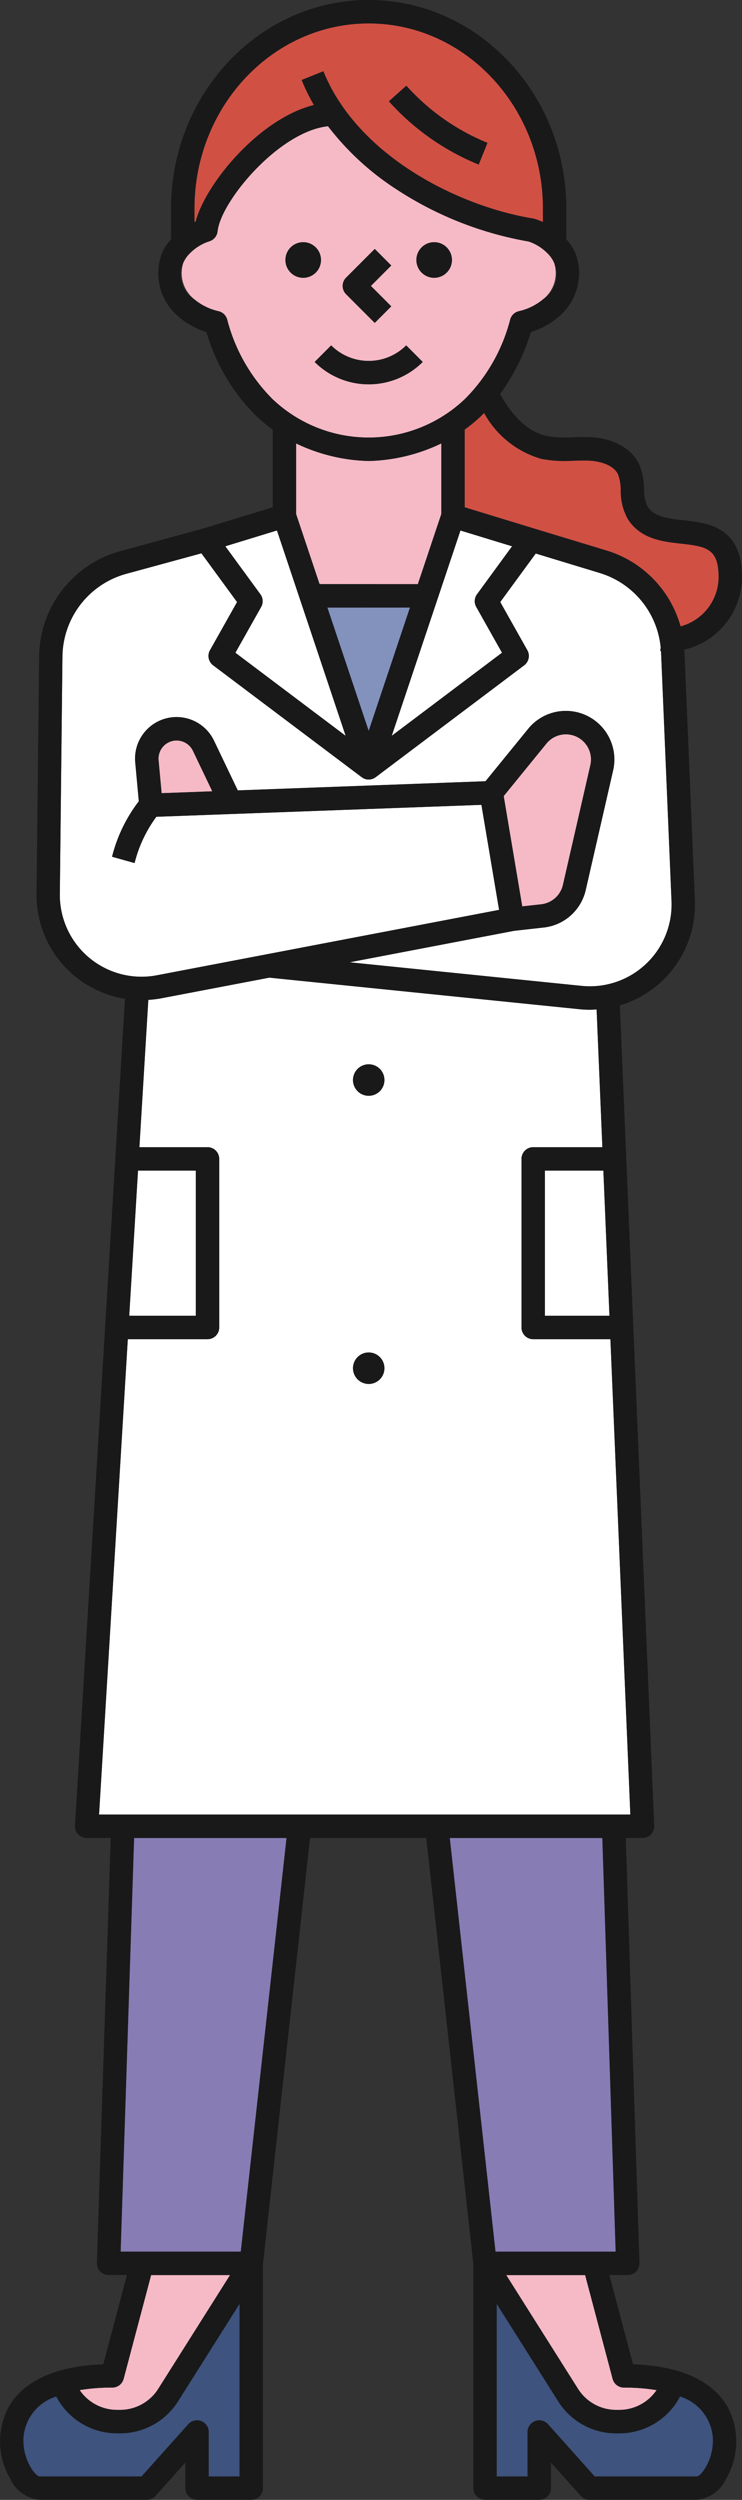
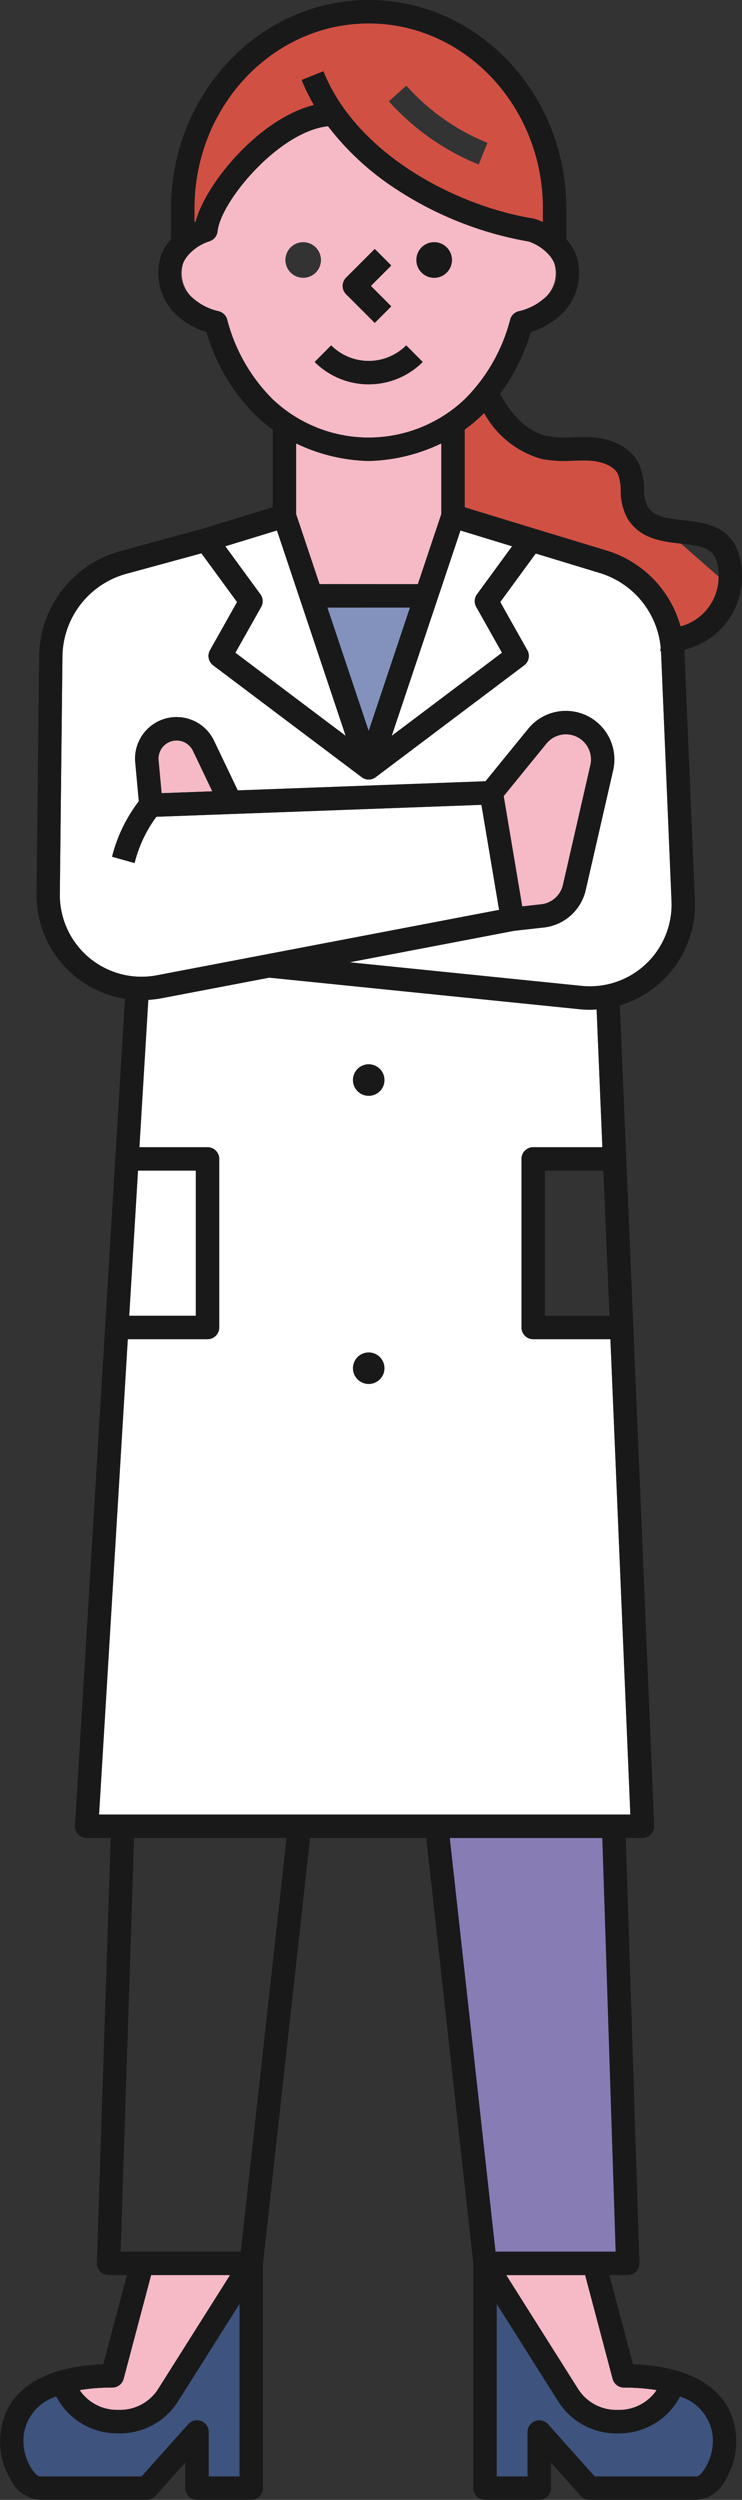
<svg xmlns="http://www.w3.org/2000/svg" width="73.183" height="246.235" viewBox="0 0 73.183 246.235">
  <rect x="0" y="0" width="73.183" height="246.235" fill="#333333" stroke="none" />
  <g id="グループ_11599" data-name="グループ 11599" transform="translate(0)">
    <path id="パス_16739" data-name="パス 16739" d="M79.656,611.932l-2.542,4.512,10.874,8.181L81.21,604.4l-5.09,1.555,3.462,4.727a1.154,1.154,0,0,1,.074,1.247" transform="translate(-53.898 -552.15)" fill="#fff" />
    <path id="パス_16740" data-name="パス 16740" d="M72.121,735.766h-.27a6.752,6.752,0,0,1-6.011-3.627,4.608,4.608,0,0,0-3.224,3.911c-.188,2.169,1.09,3.885,1.557,3.967h10.08l4.609-5.147a1.153,1.153,0,0,1,2.012.769v4.378h3.044v-17l-6.063,9.594a6.749,6.749,0,0,1-5.735,3.16" transform="translate(-60.29 -496.088)" fill="#3e537d" />
    <path id="パス_16741" data-name="パス 16741" d="M70.07,734.368h.27a4.458,4.458,0,0,0,3.785-2.085L81.2,721.089H73.413L70.7,731.311a1.154,1.154,0,0,1-1.115.857h-.016a19.24,19.24,0,0,0-3.206.25,4.464,4.464,0,0,0,3.705,1.95" transform="translate(-58.509 -496.996)" fill="#f5bac6" />
    <path id="パス_16742" data-name="パス 16742" d="M70.55,647.215l-.866,14.3h6.57v-14.3Z" transform="translate(-56.94 -531.914)" fill="#fff" />
    <path id="パス_16743" data-name="パス 16743" d="M91.1,609.558H82.956l4.073,12.155Z" transform="translate(-50.667 -549.713)" fill="#8292bd" />
    <path id="パス_16744" data-name="パス 16744" d="M110.483,669.922a1.153,1.153,0,0,1-1.153-1.153V652.161a1.154,1.154,0,0,1,1.153-1.153h6.823l-.568-13.569c-.219.013-.439.031-.66.031a10.078,10.078,0,0,1-1.029-.052l-30.592-3.107L73.8,636.345a10.489,10.489,0,0,1-1.277.153l-.879,14.51h6.717a1.153,1.153,0,0,1,1.153,1.153v16.607a1.152,1.152,0,0,1-1.153,1.153H70.5l-2.835,46.823h52.4L118.1,669.922ZM94.26,674.329a1.55,1.55,0,1,1,1.551-1.549,1.55,1.55,0,0,1-1.551,1.549m0-28.383a1.551,1.551,0,1,1,1.551-1.551,1.551,1.551,0,0,1-1.551,1.551" transform="translate(-57.894 -538.013)" fill="#fff" />
    <path id="パス_16745" data-name="パス 16745" d="M91.152,691.854,95.665,732.6h11.852L106.2,691.854Z" transform="translate(-46.793 -510.815)" fill="#887cb5" />
    <path id="パス_16746" data-name="パス 16746" d="M99.134,605.957l-5.09-1.555-6.779,20.224,10.874-8.181L95.6,611.932a1.152,1.152,0,0,1,.074-1.246Z" transform="translate(-48.63 -552.15)" fill="#fff" />
    <path id="パス_16747" data-name="パス 16747" d="M106.1,735.766a6.749,6.749,0,0,1-5.735-3.16L94.3,723.011v17h3.044v-4.378a1.153,1.153,0,0,1,2.012-.769l4.609,5.147h10.1c.452-.081,1.732-1.8,1.542-3.967a4.6,4.6,0,0,0-3.224-3.908,6.753,6.753,0,0,1-6.011,3.626Z" transform="translate(-45.306 -496.088)" fill="#3e537d" />
-     <path id="パス_16748" data-name="パス 16748" d="M69.109,732.6H80.961l4.512-40.746H70.437Z" transform="translate(-57.212 -510.815)" fill="#887cb5" />
    <path id="パス_16749" data-name="パス 16749" d="M94.937,721.088l7.073,11.194a4.453,4.453,0,0,0,3.785,2.085h.268a4.458,4.458,0,0,0,3.705-1.95,19.236,19.236,0,0,0-3.206-.249h-.016a1.15,1.15,0,0,1-1.113-.859l-2.711-10.222Z" transform="translate(-45.004 -496.997)" fill="#f5bac6" />
    <path id="パス_16750" data-name="パス 16750" d="M95.183,605.536v-6.958a17.483,17.483,0,0,1-7.129,1.729h-.065a17.483,17.483,0,0,1-7.129-1.729v6.958l2.315,6.905H92.87Z" transform="translate(-51.657 -554.903)" fill="#f5bac6" />
    <path id="パス_16751" data-name="パス 16751" d="M101.208,604.173a17.127,17.127,0,0,0,4.406-7.779,1.153,1.153,0,0,1,.832-.807,5.7,5.7,0,0,0,2.446-1.208,3.29,3.29,0,0,0,1.038-3.595,3.228,3.228,0,0,0-.639-.9,4.694,4.694,0,0,0-1.861-1.165,34.6,34.6,0,0,1-13.089-5.175,26.845,26.845,0,0,1-6.7-6.181c-4.833.514-10.577,7.377-10.895,10.356a1.149,1.149,0,0,1-.791.973,4.714,4.714,0,0,0-1.938,1.191,3.191,3.191,0,0,0-.638.9,3.289,3.289,0,0,0,1.035,3.595,5.717,5.717,0,0,0,2.446,1.208,1.151,1.151,0,0,1,.832.807,17.116,17.116,0,0,0,4.408,7.779,13.767,13.767,0,0,0,19.109,0m-3.1-15.386a1.753,1.753,0,1,1-1.752,1.752,1.753,1.753,0,0,1,1.752-1.752m-8.686,3.493,2.826-2.828,1.63,1.632-2.01,2.012,2.01,2.012-1.63,1.63-2.826-2.827a1.152,1.152,0,0,1,0-1.63m-5.983-1.741a1.753,1.753,0,1,1,1.752,1.754,1.753,1.753,0,0,1-1.752-1.754m4.512,8.412a5.238,5.238,0,0,0,7.4,0l1.63,1.632a7.548,7.548,0,0,1-10.659,0Z" transform="translate(-55.289 -564.931)" fill="#f5bac6" />
    <path id="パス_16752" data-name="パス 16752" d="M85.836,578.524a19.28,19.28,0,0,1-1.209-2.467l2.14-.861c3.293,8.175,13.046,13.254,20.715,14.513a1.133,1.133,0,0,1,.169.041,7.447,7.447,0,0,1,.773.3v-1.328c0-10.055-7.709-18.237-17.186-18.237s-17.185,8.182-17.185,18.237v1.331c.041-.018.08-.041.121-.059.969-3.689,6.243-10.133,11.662-11.472m9.116-1.9a21.712,21.712,0,0,0,8,5.63l-.866,2.137a24.015,24.015,0,0,1-8.857-6.229Z" transform="translate(-54.875 -568.181)" fill="#d15044" />
-     <path id="パス_16753" data-name="パス 16753" d="M103.889,661.516l-.6-14.3H97.524v14.3Z" transform="translate(-43.781 -531.914)" fill="#fff" />
    <path id="パス_16754" data-name="パス 16754" d="M73.431,618.449a1.788,1.788,0,0,0-1.779,1.95l.3,3.238,5-.183-1.912-3.991a1.794,1.794,0,0,0-1.611-1.015" transform="translate(-56.014 -545.511)" fill="#f5bac6" />
-     <path id="パス_16755" data-name="パス 16755" d="M113.479,609.409c-1.8-.2-4.045-.443-5.285-2.5a5.687,5.687,0,0,1-.652-2.735,4.581,4.581,0,0,0-.265-1.586c-.427-.913-1.745-1.3-2.835-1.353-.5-.026-1.018-.01-1.562.006a12.317,12.317,0,0,1-3.165-.183,9.366,9.366,0,0,1-5.651-4.524c-.074.074-.141.152-.216.225a14.8,14.8,0,0,1-1.7,1.415v7.656l6.9,2.107v0l7.106,2.157a10.837,10.837,0,0,1,7.284,7.469,4.98,4.98,0,0,0,2.065-1.112,5.056,5.056,0,0,0,1.691-3.791c-.024-2.739-1.156-2.978-3.717-3.259" transform="translate(-46.32 -555.867)" fill="#d15044" />
+     <path id="パス_16755" data-name="パス 16755" d="M113.479,609.409c-1.8-.2-4.045-.443-5.285-2.5a5.687,5.687,0,0,1-.652-2.735,4.581,4.581,0,0,0-.265-1.586c-.427-.913-1.745-1.3-2.835-1.353-.5-.026-1.018-.01-1.562.006a12.317,12.317,0,0,1-3.165-.183,9.366,9.366,0,0,1-5.651-4.524c-.074.074-.141.152-.216.225a14.8,14.8,0,0,1-1.7,1.415v7.656l6.9,2.107v0l7.106,2.157a10.837,10.837,0,0,1,7.284,7.469,4.98,4.98,0,0,0,2.065-1.112,5.056,5.056,0,0,0,1.691-3.791" transform="translate(-46.32 -555.867)" fill="#d15044" />
    <path id="パス_16756" data-name="パス 16756" d="M98.465,634.774a2.481,2.481,0,0,0,2.141-1.909l2.707-11.8a2.478,2.478,0,0,0-4.337-2.119l-4.213,5.169,1.829,10.865Z" transform="translate(-45.086 -545.706)" fill="#f5bac6" />
    <path id="パス_16757" data-name="パス 16757" d="M124.328,615.562c-.024,0-.047,0-.071,0l.041-.359a8.525,8.525,0,0,0-6-7.33l-6.325-1.92-3.5,4.779,2.673,4.745a1.154,1.154,0,0,1-.312,1.487L96.192,627.98h0a1.146,1.146,0,0,1-1.384,0h0L80.158,616.96a1.154,1.154,0,0,1-.312-1.487l2.673-4.745L79,605.928l-7.43,2.025a8.552,8.552,0,0,0-6.278,8.122l-.256,23.417a8.057,8.057,0,0,0,9.566,8l33.753-6.443-1.742-10.344-32.063,1.174a12.934,12.934,0,0,0-2.147,4.559l-2.221-.621a14.931,14.931,0,0,1,2.639-5.464l-.352-3.829a4.093,4.093,0,0,1,7.768-2.141l2.343,4.894,24.437-.9,4.213-5.169a4.785,4.785,0,0,1,8.372,4.093l-2.705,11.8a4.79,4.79,0,0,1-4.134,3.685l-2.913.325-16.233,3.1,22.9,2.325a8.056,8.056,0,0,0,8.846-8.356l-1.031-24.523c0-.034-.006-.066-.007-.1" transform="translate(-59.135 -551.429)" fill="#fff" />
    <path id="パス_16758" data-name="パス 16758" d="M92.763,593.654l-1.63-1.632a5.236,5.236,0,0,1-7.4,0l-1.63,1.632a7.544,7.544,0,0,0,10.659,0" transform="translate(-51.069 -558.002)" fill="#19191a" />
    <path id="パス_16759" data-name="パス 16759" d="M87.145,592.857l1.63-1.632-2.01-2.01,2.01-2.012-1.63-1.632L84.317,588.4a1.155,1.155,0,0,0,0,1.63Z" transform="translate(-50.183 -561.051)" fill="#19191a" />
-     <path id="パス_16760" data-name="パス 16760" d="M83.653,586.873a1.753,1.753,0,1,0-1.754,1.754,1.753,1.753,0,0,0,1.754-1.754" transform="translate(-51.994 -561.265)" fill="#19191a" />
    <path id="パス_16761" data-name="パス 16761" d="M90.671,588.626a1.753,1.753,0,1,0-1.754-1.754,1.753,1.753,0,0,0,1.754,1.754" transform="translate(-47.849 -561.264)" fill="#19191a" />
-     <path id="パス_16762" data-name="パス 16762" d="M95.933,582.42l.866-2.138a21.734,21.734,0,0,1-8-5.629l-1.72,1.536a24.059,24.059,0,0,0,8.857,6.231" transform="translate(-48.719 -566.211)" fill="#19191a" />
    <path id="パス_16763" data-name="パス 16763" d="M86.222,640.107a1.551,1.551,0,1,0,1.551,1.551,1.551,1.551,0,0,0-1.551-1.551" transform="translate(-49.856 -535.274)" fill="#19191a" />
    <path id="パス_16764" data-name="パス 16764" d="M86.222,659.38a1.551,1.551,0,1,0,1.551,1.551,1.551,1.551,0,0,0-1.551-1.551" transform="translate(-49.856 -526.164)" fill="#19191a" />
    <path id="パス_16765" data-name="パス 16765" d="M134.212,625.7c-.041-4.9-3.353-5.268-5.771-5.533-1.813-.2-2.957-.392-3.564-1.4a3.836,3.836,0,0,1-.323-1.679,6.456,6.456,0,0,0-.48-2.428c-.73-1.56-2.527-2.561-4.805-2.679-.6-.029-1.184-.012-1.751.006a10.4,10.4,0,0,1-2.583-.127c-2.159-.49-3.658-2.449-4.576-4.131a20.294,20.294,0,0,0,3.032-6.1,7.67,7.67,0,0,0,2.769-1.533,5.582,5.582,0,0,0,1.611-6.272,5.387,5.387,0,0,0-.887-1.339v-3.023c0-11.328-8.745-20.544-19.492-20.544S77.9,578.137,77.9,589.465v3.023a5.371,5.371,0,0,0-.887,1.339,5.583,5.583,0,0,0,1.61,6.272,7.688,7.688,0,0,0,2.77,1.533,19.128,19.128,0,0,0,4.835,8.185,14.648,14.648,0,0,0,1.7,1.415v7.656l-6.883,2.1-8.178,2.228a10.865,10.865,0,0,0-7.977,10.323l-.258,23.415A10.357,10.357,0,0,0,73.355,667.3l-4.93,81.434a1.154,1.154,0,0,0,1.152,1.222h2.371l-1.364,41.862a1.154,1.154,0,0,0,1.153,1.191h1.813L71.218,801.8c-5.792.2-8.265,2.352-9.318,4.175a7.238,7.238,0,0,0,.125,7.076,3.586,3.586,0,0,0,2.873,2.1H75.509a1.152,1.152,0,0,0,.859-.384l2.939-3.284V814a1.154,1.154,0,0,0,1.153,1.153h5.35A1.154,1.154,0,0,0,86.965,814V791.921l4.646-41.961H103.07l4.646,41.961V814a1.154,1.154,0,0,0,1.153,1.153h5.35A1.153,1.153,0,0,0,115.373,814v-2.515l2.941,3.284a1.152,1.152,0,0,0,.859.384h10.611a3.587,3.587,0,0,0,2.873-2.1,7.241,7.241,0,0,0,.124-7.078c-1.053-1.823-3.524-3.978-9.316-4.175l-2.331-8.787h1.813a1.154,1.154,0,0,0,1.153-1.191l-1.35-41.862H124.4a1.153,1.153,0,0,0,1.153-1.2l-3.387-80.812a10.356,10.356,0,0,0,7.4-10.366l-1.031-24.524c0-.05-.009-.1-.012-.149a7.249,7.249,0,0,0,3.235-1.68,7.357,7.357,0,0,0,2.453-5.524m-54-36.238c0-10.057,7.709-18.237,17.185-18.237s17.186,8.181,17.186,18.237v1.328a7.443,7.443,0,0,0-.773-.3,1.358,1.358,0,0,0-.169-.041c-7.668-1.259-17.422-6.337-20.715-14.512l-2.14.862a19.284,19.284,0,0,0,1.209,2.467c-5.419,1.339-10.693,7.782-11.662,11.472-.041.018-.08.04-.121.059Zm7.63,18.7a17.132,17.132,0,0,1-4.406-7.78,1.156,1.156,0,0,0-.832-.807,5.7,5.7,0,0,1-2.446-1.206,2.89,2.89,0,0,1-.4-4.5,4.727,4.727,0,0,1,1.939-1.19,1.154,1.154,0,0,0,.791-.975c.317-2.978,6.061-9.842,10.893-10.356a26.827,26.827,0,0,0,6.7,6.182,34.608,34.608,0,0,0,13.089,5.175,4.712,4.712,0,0,1,1.861,1.163,2.892,2.892,0,0,1-.4,4.5,5.716,5.716,0,0,1-2.446,1.206,1.156,1.156,0,0,0-.832.807,17.113,17.113,0,0,1-4.408,7.78,13.771,13.771,0,0,1-19.109,0M108,628.7l2.542,4.512L99.667,641.4l6.779-20.223,5.09,1.554-3.461,4.729A1.152,1.152,0,0,0,108,628.7m-6.531.062-4.075,12.155L93.32,628.766Zm-8.921-2.306-2.314-6.905V612.6a17.474,17.474,0,0,0,7.129,1.729h.063a17.452,17.452,0,0,0,7.129-1.73v6.958l-2.314,6.905Zm-4.2-5.285L95.121,641.4l-10.874-8.181,2.542-4.512a1.152,1.152,0,0,0-.075-1.247l-3.461-4.729ZM72.093,804.092h.016a1.154,1.154,0,0,0,1.115-.857l2.711-10.222h7.783l-7.072,11.194a4.457,4.457,0,0,1-3.786,2.085h-.268a4.462,4.462,0,0,1-3.705-1.95,19.24,19.24,0,0,1,3.206-.25m12.565,8.756H81.615V808.47A1.154,1.154,0,0,0,79.6,807.7l-4.608,5.147H64.913c-.467-.081-1.747-1.8-1.558-3.967a4.608,4.608,0,0,1,3.225-3.91,6.749,6.749,0,0,0,6.011,3.626h.268a6.749,6.749,0,0,0,5.736-3.16l6.061-9.594Zm.121-22.143H72.928l1.328-40.746H89.292ZM128.1,804.973a4.606,4.606,0,0,1,3.224,3.91c.19,2.169-1.09,3.885-1.542,3.966h-10.1l-4.609-5.147a1.153,1.153,0,0,0-2.012.769v4.378h-3.043v-17l6.061,9.594a6.749,6.749,0,0,0,5.735,3.16h.269a6.752,6.752,0,0,0,6.011-3.626m-6.643-1.738a1.154,1.154,0,0,0,1.115.857h.016a19.24,19.24,0,0,1,3.206.25,4.464,4.464,0,0,1-3.705,1.95h-.269a4.454,4.454,0,0,1-3.785-2.085l-7.072-11.194h7.783ZM109.9,790.706,105.39,749.96H120.44l1.314,40.746ZM123.2,747.654H70.8l2.835-46.823H81.5a1.153,1.153,0,0,0,1.153-1.153V683.07a1.152,1.152,0,0,0-1.153-1.153H74.78l.879-14.51a10.423,10.423,0,0,0,1.275-.155l10.656-2.034,30.593,3.109q.515.051,1.028.052c.222,0,.442-.018.661-.032l.568,13.571h-6.823a1.152,1.152,0,0,0-1.153,1.153v16.607a1.153,1.153,0,0,0,1.153,1.153h7.615Zm-49.423-49.13.866-14.3h5.7v14.3Zm46.764-14.3.6,14.3h-6.366v-14.3Zm4.2-20.351a8.054,8.054,0,0,1-6.328,2.16l-22.9-2.327,16.233-3.1,2.914-.325A4.787,4.787,0,0,0,118.8,656.6l2.707-11.8a4.785,4.785,0,0,0-8.372-4.093l-4.213,5.169-24.437.9-2.344-4.9a4.093,4.093,0,0,0-7.767,2.143l.351,3.827a14.955,14.955,0,0,0-2.639,5.464l2.222.621a12.88,12.88,0,0,1,2.147-4.558l32.061-1.175,1.742,10.344L76.5,664.987a8.059,8.059,0,0,1-9.568-8l.258-23.417a8.55,8.55,0,0,1,6.276-8.123l7.431-2.023,3.512,4.8-2.671,4.745a1.152,1.152,0,0,0,.312,1.487L96.7,645.471h0a1.14,1.14,0,0,0,1.384,0h0l14.647-11.02a1.152,1.152,0,0,0,.312-1.487l-2.673-4.745,3.5-4.779,6.325,1.922a8.519,8.519,0,0,1,6,7.328l-.041.359c.024,0,.047,0,.072,0,0,.034.006.066.007.1l1.031,24.524a8.058,8.058,0,0,1-2.518,6.2m-14.036-16.538,4.213-5.17a2.478,2.478,0,0,1,4.336,2.121l-2.705,11.8a2.481,2.481,0,0,1-2.141,1.91l-1.873.209Zm-28.739-.47-5,.184-.3-3.24a1.788,1.788,0,0,1,1.779-1.95,1.8,1.8,0,0,1,1.613,1.016Zm48.247-17.352a4.974,4.974,0,0,1-2.065,1.113,10.837,10.837,0,0,0-7.284-7.471L113.762,621l-6.9-2.109v-7.656a14.647,14.647,0,0,0,1.7-1.415c.075-.072.143-.152.216-.225a9.373,9.373,0,0,0,5.651,4.526,12.383,12.383,0,0,0,3.165.181c.545-.016,1.059-.032,1.563-.006,1.09.056,2.408.44,2.835,1.353a4.581,4.581,0,0,1,.265,1.586,5.687,5.687,0,0,0,.652,2.735c1.24,2.053,3.483,2.3,5.285,2.5,2.561.281,3.693.52,3.717,3.259a5.056,5.056,0,0,1-1.691,3.791" transform="translate(-61.03 -568.921)" fill="#19191a" />
  </g>
</svg>